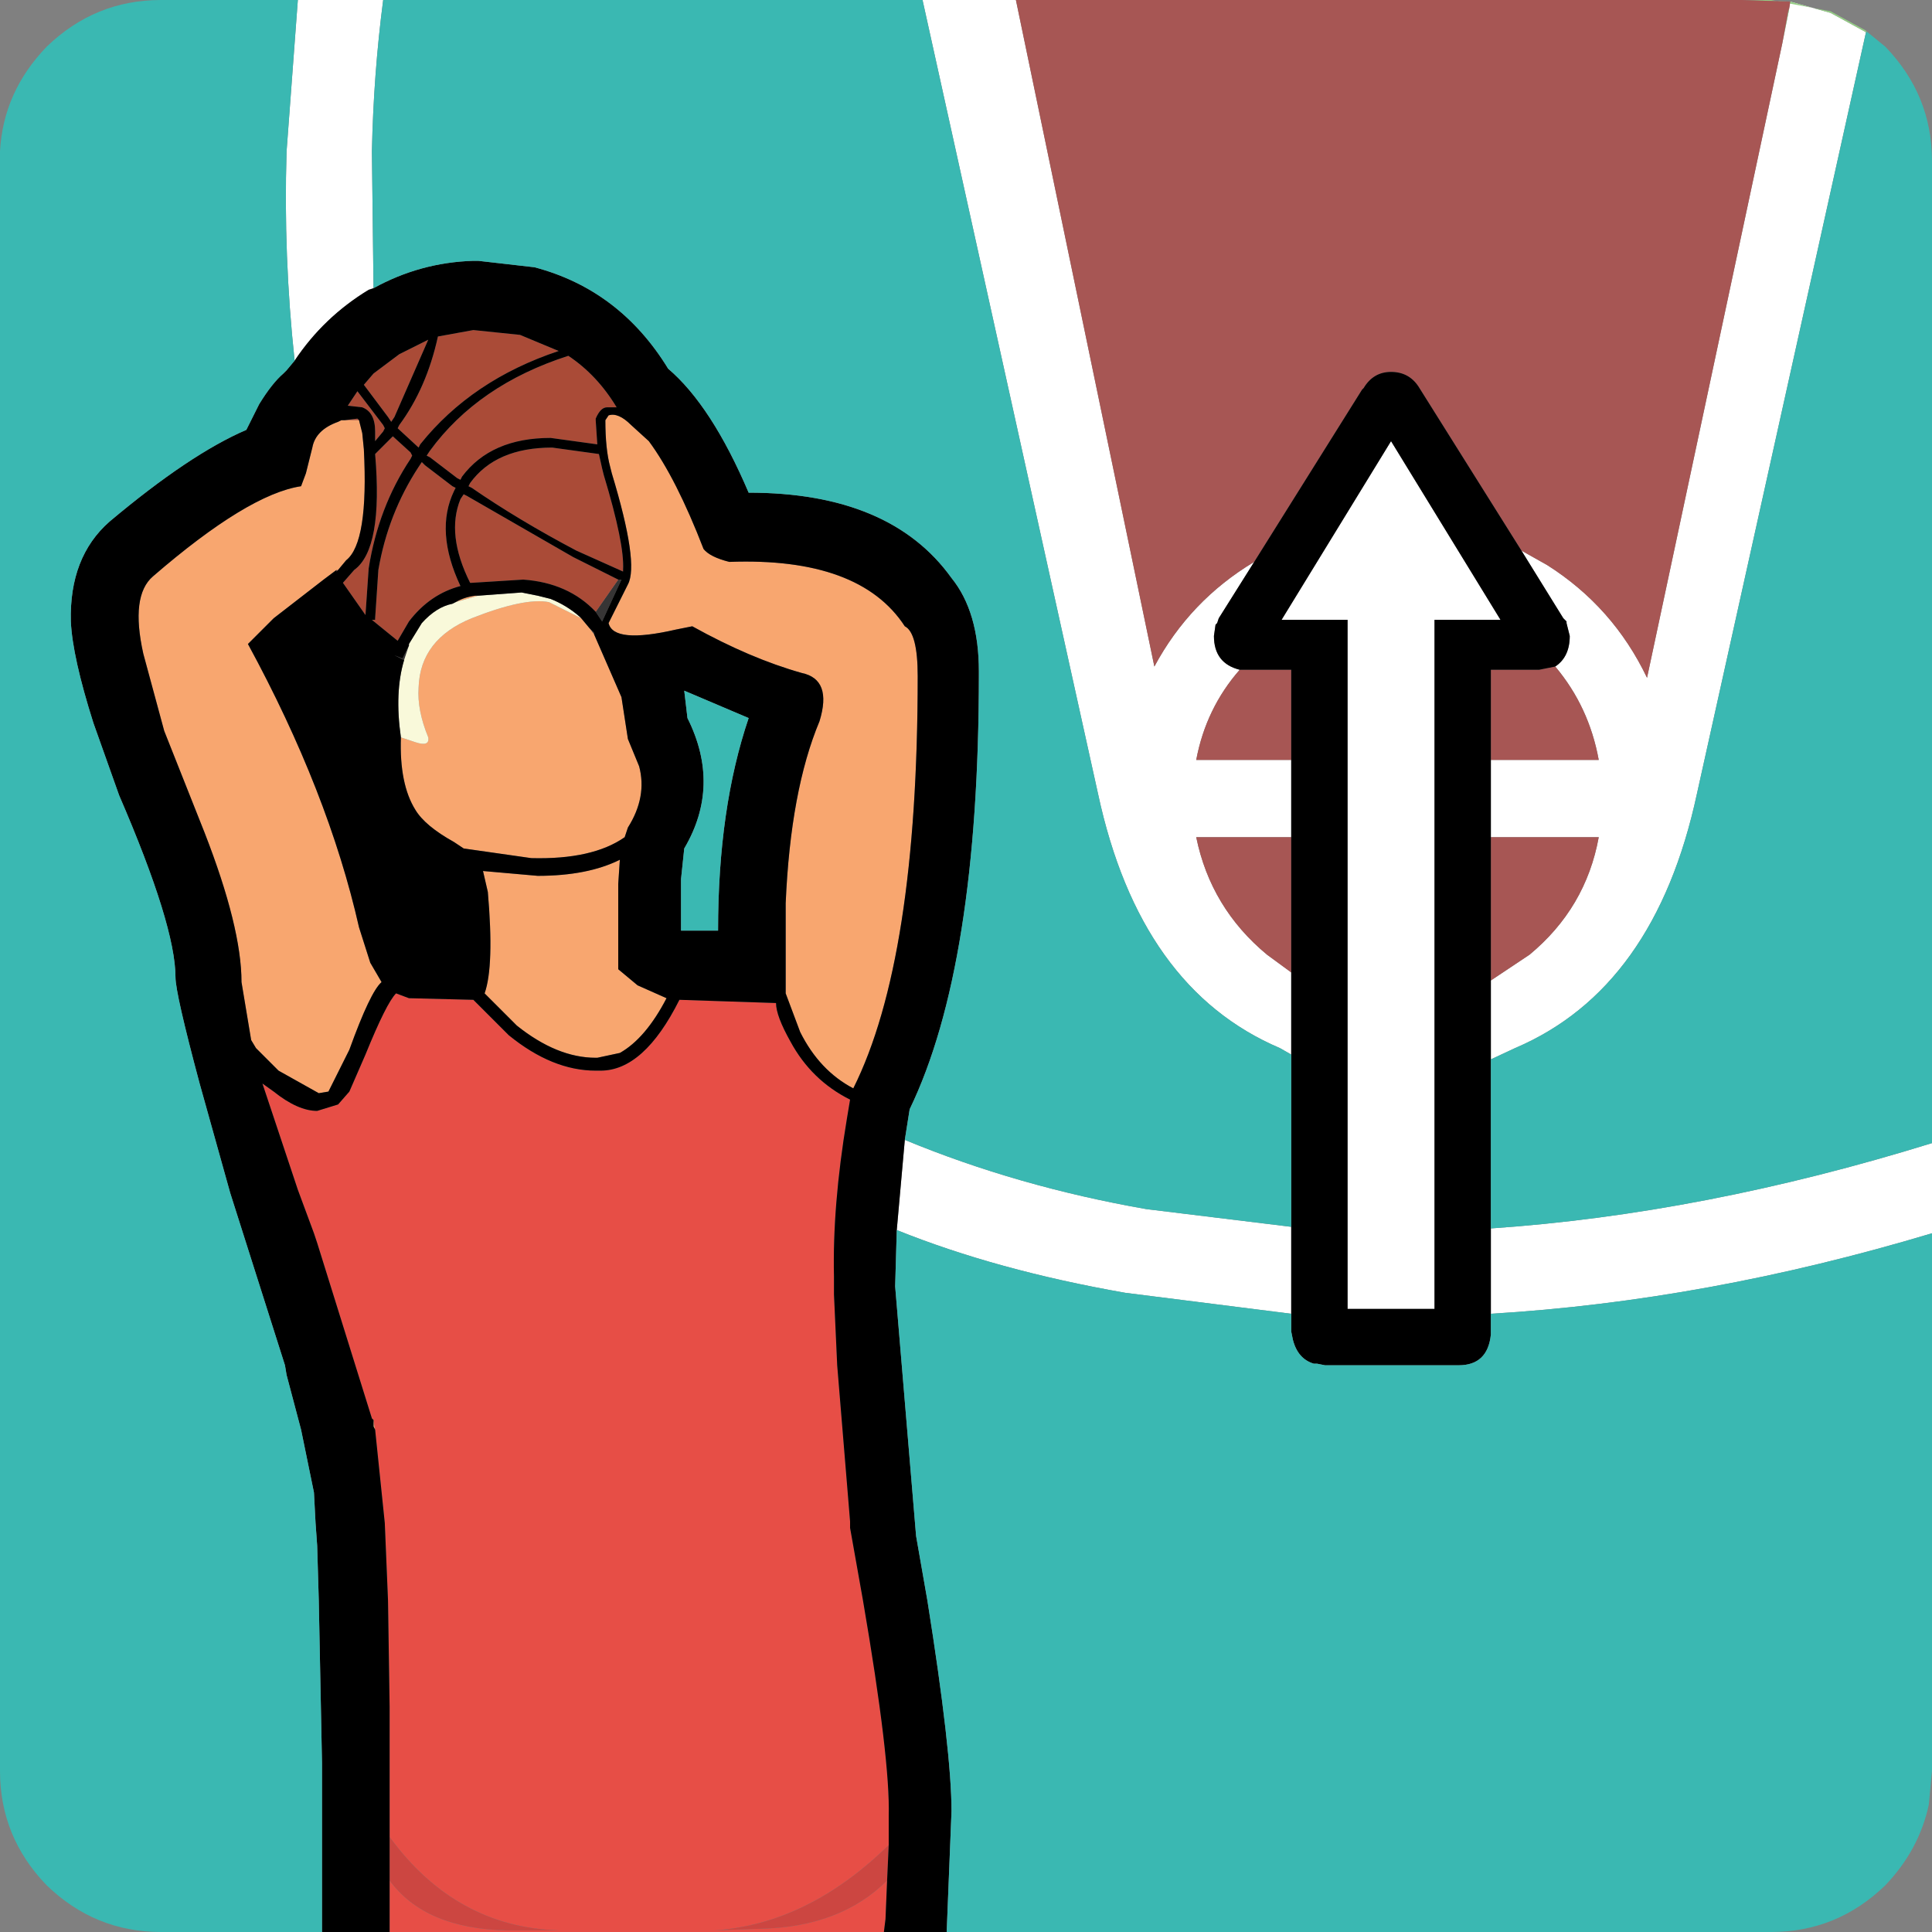
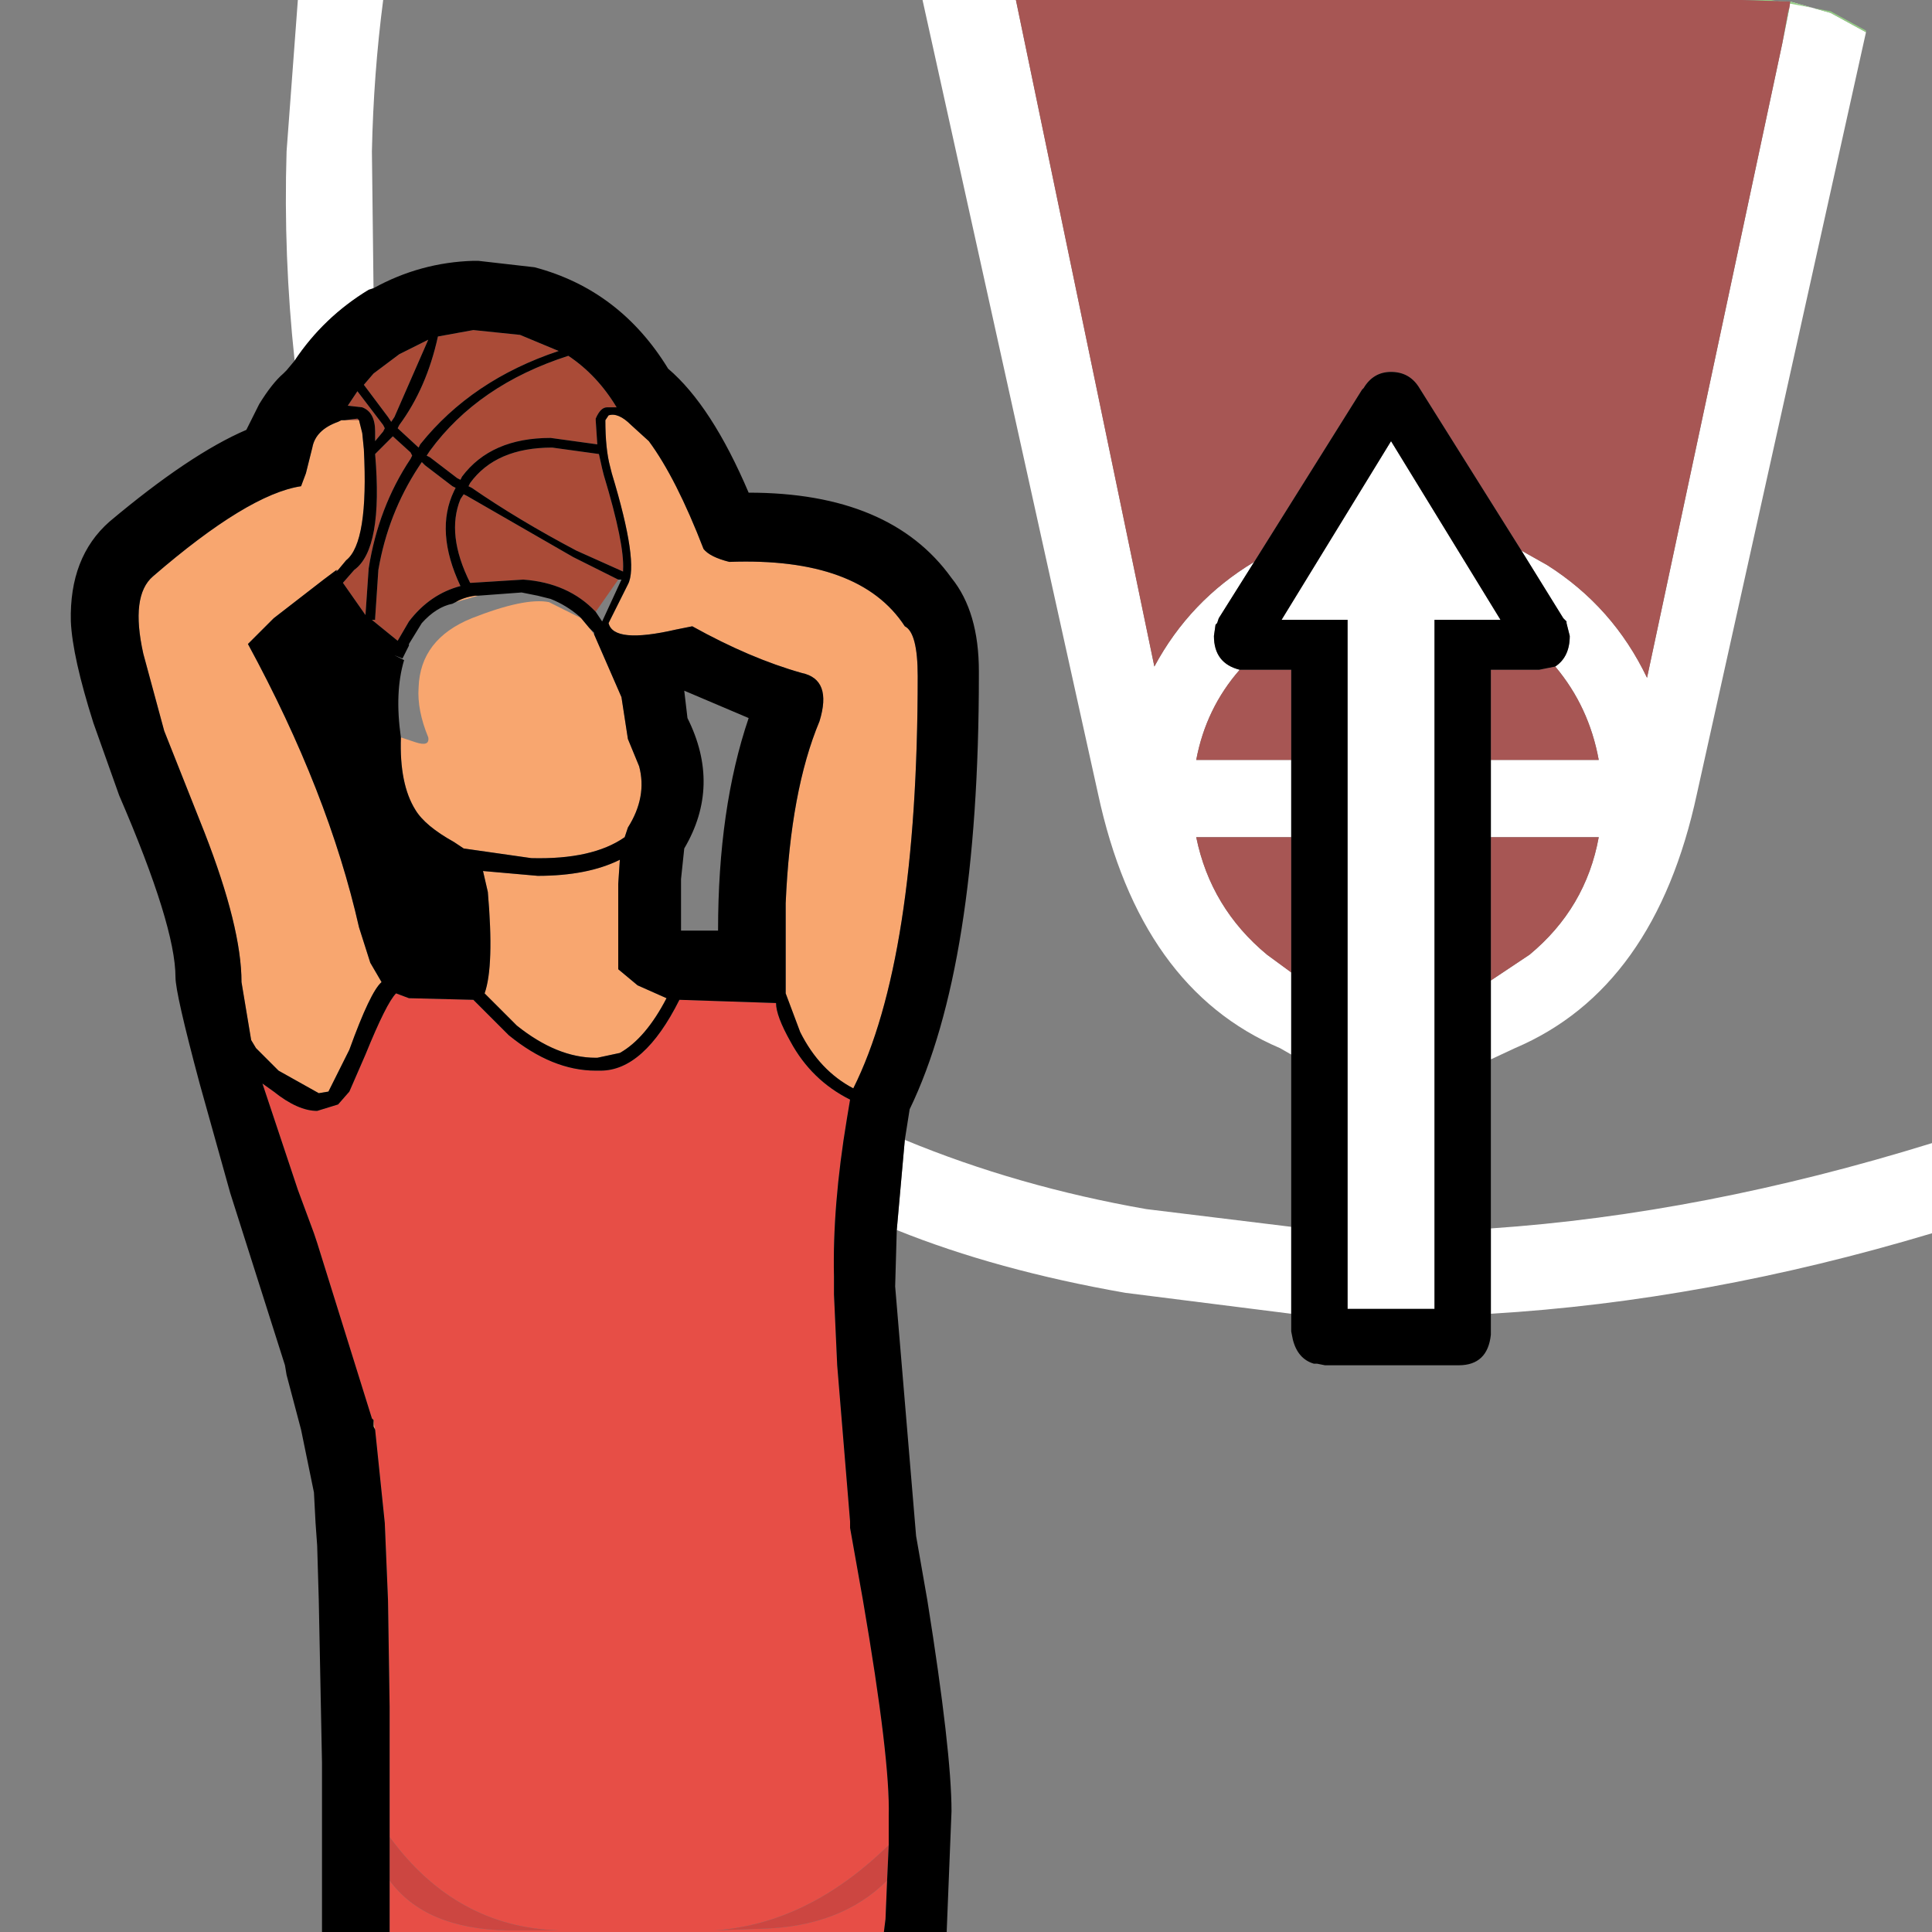
<svg xmlns="http://www.w3.org/2000/svg" version="1.1" id="Layer_1" width="60px" height="60px" xml:space="preserve">
  <rect width="100%" height="100%" fill="#808080" stroke="none" />
  <g id="357" transform="matrix(1, 0, 0, 1, -2, -2)">
    <path style="fill:#FFFFFF;fill-opacity:1" d="M54.7,26.65Q53.4 32.7 49.05 34.55L48.3 34.9L48.3 32.45L49.5 31.65Q51.25 30.2 51.65 28L48.3 28L48.3 25.6L51.65 25.6Q51.35 23.95 50.3 22.7Q50.75 22.4 50.75 21.75L50.65 21.35L50.65 21.3L50.55 21.2L49.25 19.1L50.05 19.55Q52.1 20.85 53.15 23.05L57.35 3.35L57.55 2.35L57.6 2.05L58.85 2.4L59.95 3L54.7 26.65M42.1,25.6L42.1 28L39.15 28Q39.6 30.2 41.35 31.65L42.1 32.2L42.1 34.75L41.75 34.55Q37.4 32.7 36.1 26.65L30.65 2L33.55 2L37.85 22.7Q38.95 20.65 40.95 19.45L39.85 21.2L39.8 21.35L39.75 21.4L39.7 21.75Q39.7 22.6 40.5 22.8Q39.45 24 39.15 25.6L42.1 25.6M36.95,42.15Q32.95 41.45 29.85 40.2L30.1 37.4Q33.6 38.85 37.6 39.55L42.1 40.1L42.1 42.8L36.95 42.15M48.3,42.8L48.3 40.15Q54.9 39.7 62 37.5L62 40.3Q55 42.4 48.3 42.8M41.8,21.25L45.2 15.7L48.6 21.25L46.55 21.25L46.55 42.65L43.85 42.65L43.85 21.25L41.8 21.25M13.45,11Q12.05 11.85 11.15 13.2Q10.8 9.95 10.9 6.7L11.25 2L13.9 2Q13.6 4.3 13.55 6.7L13.6 10.95L13.45 11" />
    <path style="fill:#94CD85;fill-opacity:1" d="M56.05,2L57 2L58.85 2.35L59.95 2.95L59.95 3L58.85 2.4L57.6 2.05L56.05 2M57.55,2.35L57.35 3.35L57.55 2.25L57.55 2.35" />
    <path style="fill:#A75654;fill-opacity:1" d="M56.05,2L57.6 2.05L57.55 2.35L57.55 2.25L57.35 3.35L53.15 23.05Q52.1 20.85 50.05 19.55L49.25 19.1L46.05 14Q45.75 13.55 45.2 13.55Q44.65 13.55 44.35 14.05L44.3 14.1L40.95 19.45Q38.95 20.65 37.85 22.7L33.55 2L56.05 2M48.3,22.8L49.8 22.8L50.3 22.7Q51.35 23.95 51.65 25.6L48.3 25.6L48.3 22.8M48.3,28L51.65 28Q51.25 30.2 49.5 31.65L48.3 32.45L48.3 28M39.15,25.6Q39.45 24 40.5 22.8L40.65 22.8L42.1 22.8L42.1 25.6L39.15 25.6M41.35,31.65Q39.6 30.2 39.15 28L42.1 28L42.1 32.2L41.35 31.65" />
-     <path style="fill:#373535;fill-opacity:1" d="M21.2,20L21.3 20L20.7 21.3L20.5 21L21.2 20M20.3,21.5L20.45 21.65L20.45 21.7L20.3 21.5M14.55,22.5L14.25 22.35L14.5 22.45L14.7 22.05L14.55 22.5" />
    <path style="fill:#AA4B37;fill-opacity:1" d="M20.85,14.65Q20.65 14.65 20.5 15L20.5 15.05L20.55 15.8L19.1 15.6Q17.25 15.6 16.35 16.8L16.3 16.9L16.2 16.85L15.35 16.2L15.25 16.15L15.35 16Q16.85 13.95 19.65 13.05Q20.55 13.65 21.15 14.65L20.85 14.65M20.7,16.55L20.75 16.75Q21.4 18.9 21.35 19.7L21.35 19.75L19.9 19.1Q18.1 18.15 16.65 17.15L16.55 17.1L16.6 17Q17.4 15.9 19.15 15.9L20.6 16.1L20.7 16.55M20.5,21Q19.65 20.1 18.25 20L16.65 20.1L16.6 20.1Q15.85 18.6 16.3 17.5L16.4 17.35L16.5 17.4L19.8 19.3L21.2 20L20.5 21M12.45,19.75L12.45 19.7L12.5 19.7L12.45 19.75M13.15,15.05L12.7 15.05L13.1 15L13.15 15.05M19.35,12.9Q16.65 13.8 15.05 15.8L15 15.9L14.35 15.3L14.4 15.2Q15.25 14.05 15.6 12.45L16.7 12.25L18.15 12.4L19.35 12.9M16.15,17.15L16.1 17.25Q15.5 18.5 16.3 20.2Q15.35 20.45 14.7 21.3L14.35 21.9L13.55 21.25L13.65 21.25L13.65 21.2L13.75 19.7Q14.05 17.95 15 16.5L15.1 16.35L15.2 16.45L16.05 17.1L16.15 17.15M13.25,14.65L12.8 14.6L13.1 14.15L13.9 15.2L13.95 15.3L13.9 15.4L13.65 15.7L13.65 15.4Q13.65 14.8 13.25 14.65M14.05,14.95L13.3 13.95L13.6 13.6L14.4 13L15.3 12.55L14.25 14.95L14.15 15.1L14.05 14.95M14.75,16.05L14.8 16.15L14.75 16.25Q13.75 17.75 13.45 19.65L13.35 21.1L12.65 20.1L13 19.7Q13.9 19.05 13.65 16.1L14.1 15.65L14.2 15.55L14.75 16.05" />
    <path style="fill:#F8A66F;fill-opacity:1" d="M20.9,14.9Q21.2 14.8 21.6 15.2L22.15 15.7Q23 16.85 23.85 19.05Q24.05 19.3 24.65 19.45Q28.7 19.3 30.1 21.45Q30.5 21.65 30.5 23Q30.5 31.8 28.5 35.8Q27.45 35.25 26.85 34.05L26.4 32.85L26.4 30.05Q26.55 26.55 27.45 24.4Q27.85 23.1 26.9 22.9Q25.3 22.45 23.5 21.45L23 21.55Q21.05 22 20.9 21.35L21.5 20.15Q21.85 19.5 21 16.7L20.95 16.5Q20.8 15.95 20.8 15.05L20.9 14.9M20.05,21.2L20.3 21.5L20.45 21.7L21.3 23.65L21.5 24.95L21.85 25.8Q22.1 26.75 21.5 27.7L21.4 28Q20.4 28.7 18.5 28.65L16.4 28.35L16.1 28.15Q15.2 27.65 14.9 27.15Q14.4 26.35 14.45 24.9L14.9 25.05Q15.35 25.2 15.3 24.9Q14.95 24.05 15 23.35Q15.05 21.85 16.65 21.2Q18.3 20.55 19.05 20.7L20.05 21.2M16.15,20.7Q16.4 20.55 16.75 20.5L16.85 20.5L16.15 20.7M13.15,15.05L13.25 15.45L13.3 15.95Q13.45 18.85 12.75 19.4L12.5 19.7L12.45 19.7L12.05 20L10.5 21.2L9.7 22Q12.2 26.6 13.15 30.8L13.5 31.9L13.85 32.5Q13.5 32.8 12.85 34.6L12.2 35.9L11.9 35.95L10.65 35.25L9.95 34.55L9.8 34.3L9.5 32.5Q9.5 30.8 8.35 27.85L7.1 24.7L6.45 22.3Q6.05 20.5 6.75 19.9Q9.7 17.35 11.35 17.1L11.5 16.7L11.7 15.9Q11.8 15.35 12.5 15.1L12.6 15.05L12.7 15.05L13.15 15.05M18.7,29.2Q20.25 29.2 21.25 28.7L21.2 29.45L21.2 32.1L21.8 32.6L22.7 33Q22.05 34.25 21.25 34.7L20.55 34.85L20.5 34.85Q19.3 34.85 18.05 33.85L17.05 32.85Q17.35 32 17.15 29.7L17 29.05L18.7 29.2M13.6,46.3L13.6 46.1L13.65 46.4L13.6 46.3" />
-     <path style="fill:#F9F9DA;fill-opacity:1" d="M16.85,20.5L18.2 20.4L18.7 20.5L19.1 20.6Q19.6 20.8 20 21.15L20.05 21.2L19.05 20.7Q18.3 20.55 16.65 21.2Q15.05 21.85 15 23.35Q14.95 24.05 15.3 24.9Q15.35 25.2 14.9 25.05L14.45 24.9Q14.25 23.5 14.55 22.5L14.7 22.05L14.7 22L15.1 21.35Q15.55 20.85 16.05 20.75L16.15 20.7L16.85 20.5" />
    <path style="fill:#E74E46;fill-opacity:1" d="M29.55,60.4L29.5 61.6L29.45 62L14.1 62L14.1 60.4Q15.2 61.9 17.75 61.95L19.35 61.95Q16.15 61.85 14.1 59.05L14.1 55L14.05 51.7L13.95 49.3L13.65 46.4L13.6 46.1L13.55 46.05L11.85 40.6L11.75 40.3L11.25 38.95L10.15 35.65L10.5 35.9Q11.25 36.5 11.85 36.5L12.5 36.3L12.85 35.9L13.35 34.75Q14 33.15 14.3 32.85L14.7 33L16.7 33.05L17.8 34.15Q19.15 35.25 20.5 35.25L20.65 35.25Q22 35.25 23.1 33.05L26.1 33.15Q26.1 33.55 26.55 34.35Q27.2 35.55 28.4 36.15L28.3 36.75Q27.85 39.45 27.9 41.65L27.9 42.2L28 44.4L28.4 49.25L28.4 49.45L28.8 51.7Q29.65 56.65 29.6 58.4L29.6 59.25L29.6 59.3Q27.1 61.75 24.2 61.95L25.6 61.9Q28.1 61.85 29.55 60.4" />
    <path style="fill:#CC4641;fill-opacity:1" d="M25.6,61.9L24.2 61.95Q27.1 61.75 29.6 59.3L29.55 60.4Q28.1 61.85 25.6 61.9M14.1,59.05Q16.15 61.85 19.35 61.95L17.75 61.95Q15.2 61.9 14.1 60.4L14.1 59.05" />
    <path style="fill:#000000;fill-opacity:1" d="M48.3,32.45L48.3 34.9L48.3 40.15L48.3 42.8L48.3 43.45Q48.2 44.4 47.3 44.4L43.15 44.4L42.9 44.35L42.8 44.35Q42.3 44.2 42.15 43.6L42.1 43.35L42.1 42.8L42.1 40.1L42.1 34.75L42.1 32.2L42.1 28L42.1 25.6L42.1 22.8L40.65 22.8L40.5 22.8Q39.7 22.6 39.7 21.75L39.75 21.4L39.8 21.35L39.85 21.2L40.95 19.45L44.3 14.1L44.35 14.05Q44.65 13.55 45.2 13.55Q45.75 13.55 46.05 14L49.25 19.1L50.55 21.2L50.65 21.3L50.65 21.35L50.75 21.75Q50.75 22.4 50.3 22.7L49.8 22.8L48.3 22.8L48.3 25.6L48.3 28L48.3 32.45M43.85,21.25L43.85 42.65L46.55 42.65L46.55 21.25L48.6 21.25L45.2 15.7L41.8 21.25L43.85 21.25M12,62L12 61.8L12 56.75L11.9 51.7L11.85 50L11.8 49.3L11.75 48.35L11.35 46.4L10.9 44.7L10.85 44.4L9.15 39.05L8.2 35.65Q7.45 32.85 7.45 32.35Q7.45 30.75 5.7 26.7L4.9 24.45Q4.25 22.4 4.2 21.3Q4.15 19.3 5.4 18.2Q7.9 16.1 9.65 15.35L10.05 14.55Q10.45 13.9 10.8 13.6L10.9 13.5L11.15 13.2Q12.05 11.85 13.45 11L13.6 10.95Q15.05 10.15 16.7 10.1L16.85 10.1L18.6 10.3Q21.25 11 22.75 13.45Q24.1 14.6 25.25 17.3Q29.65 17.3 31.55 19.95Q32.4 21 32.4 22.85L32.4 22.95Q32.4 32 30.25 36.45L30.1 37.4L29.85 40.2L29.8 41.95L30.45 49.7L30.8 51.7Q31.55 56.4 31.55 58.25L31.4 62L29.45 62L29.5 61.6L29.55 60.4L29.6 59.3L29.6 59.25L29.6 58.4Q29.65 56.65 28.8 51.7L28.4 49.45L28.4 49.25L28 44.4L27.9 42.2L27.9 41.65Q27.85 39.45 28.3 36.75L28.4 36.15Q27.2 35.55 26.55 34.35Q26.1 33.55 26.1 33.15L23.1 33.05Q22 35.25 20.65 35.25L20.5 35.25Q19.15 35.25 17.8 34.15L16.7 33.05L14.7 33L14.3 32.85Q14 33.15 13.35 34.75L12.85 35.9L12.5 36.3L11.85 36.5Q11.25 36.5 10.5 35.9L10.15 35.65L11.25 38.95L11.75 40.3L11.85 40.6L13.55 46.05L13.6 46.1L13.6 46.3L13.65 46.4L13.95 49.3L14.05 51.7L14.1 55L14.1 59.05L14.1 60.4L14.1 62L12 62M20.8,15.05Q20.8 15.95 20.95 16.5L21 16.7Q21.85 19.5 21.5 20.15L20.9 21.35Q21.05 22 23 21.55L23.5 21.45Q25.3 22.45 26.9 22.9Q27.85 23.1 27.45 24.4Q26.55 26.55 26.4 30.05L26.4 32.85L26.85 34.05Q27.45 35.25 28.5 35.8Q30.5 31.8 30.5 23Q30.5 21.65 30.1 21.45Q28.7 19.3 24.65 19.45Q24.05 19.3 23.85 19.05Q23 16.85 22.15 15.7L21.6 15.2Q21.2 14.8 20.9 14.9L20.8 15.05M21.15,14.65Q20.55 13.65 19.65 13.05Q16.85 13.95 15.35 16L15.25 16.15L15.35 16.2L16.2 16.85L16.3 16.9L16.35 16.8Q17.25 15.6 19.1 15.6L20.55 15.8L20.5 15.05L20.5 15Q20.65 14.65 20.85 14.65L21.15 14.65M20.6,16.1L19.15 15.9Q17.4 15.9 16.6 17L16.55 17.1L16.65 17.15Q18.1 18.15 19.9 19.1L21.35 19.75L21.35 19.7Q21.4 18.9 20.75 16.75L20.7 16.55L20.6 16.1M19.8,19.3L16.5 17.4L16.4 17.35L16.3 17.5Q15.85 18.6 16.6 20.1L16.65 20.1L18.25 20Q19.65 20.1 20.5 21L20.7 21.3L21.3 20L21.2 20L19.8 19.3M20.05,21.2L20 21.15Q19.6 20.8 19.1 20.6L18.7 20.5L18.2 20.4L16.85 20.5L16.75 20.5Q16.4 20.55 16.15 20.7L16.05 20.75Q15.55 20.85 15.1 21.35L14.7 22L14.7 22.05L14.5 22.45L14.25 22.35L14.55 22.5Q14.25 23.5 14.45 24.9Q14.4 26.35 14.9 27.15Q15.2 27.65 16.1 28.15L16.4 28.35L18.5 28.65Q20.4 28.7 21.4 28L21.5 27.7Q22.1 26.75 21.85 25.8L21.5 24.95L21.3 23.65L20.45 21.7L20.45 21.65L20.3 21.5L20.05 21.2M23.25,23.45L23.35 24.3Q24.4 26.4 23.25 28.35L23.15 29.3L23.15 30.9L24.3 30.9Q24.3 27.1 25.25 24.3L23.25 23.45M12.5,19.7L12.75 19.4Q13.45 18.85 13.3 15.95L13.25 15.45L13.15 15.05L13.1 15L12.7 15.05L12.6 15.05L12.5 15.1Q11.8 15.35 11.7 15.9L11.5 16.7L11.35 17.1Q9.7 17.35 6.75 19.9Q6.05 20.5 6.45 22.3L7.1 24.7L8.35 27.85Q9.5 30.8 9.5 32.5L9.8 34.3L9.95 34.55L10.65 35.25L11.9 35.95L12.2 35.9L12.85 34.6Q13.5 32.8 13.85 32.5L13.5 31.9L13.15 30.8Q12.2 26.6 9.7 22L10.5 21.2L12.05 20L12.45 19.7L12.45 19.75L12.5 19.7M18.15,12.4L16.7 12.25L15.6 12.45Q15.25 14.05 14.4 15.2L14.35 15.3L15 15.9L15.05 15.8Q16.65 13.8 19.35 12.9L18.15 12.4M16.05,17.1L15.2 16.45L15.1 16.35L15 16.5Q14.05 17.95 13.75 19.7L13.65 21.2L13.65 21.25L13.55 21.25L14.35 21.9L14.7 21.3Q15.35 20.45 16.3 20.2Q15.5 18.5 16.1 17.25L16.15 17.15L16.05 17.1M13.65,15.4L13.65 15.7L13.9 15.4L13.95 15.3L13.9 15.2L13.1 14.15L12.8 14.6L13.25 14.65Q13.65 14.8 13.65 15.4M14.15,15.1L14.25 14.95L15.3 12.55L14.4 13L13.6 13.6L13.3 13.95L14.05 14.95L14.15 15.1M14.2,15.55L14.1 15.65L13.65 16.1Q13.9 19.05 13 19.7L12.65 20.1L13.35 21.1L13.45 19.65Q13.75 17.75 14.75 16.25L14.8 16.15L14.75 16.05L14.2 15.55M17,29.05L17.15 29.7Q17.35 32 17.05 32.85L18.05 33.85Q19.3 34.85 20.5 34.85L20.55 34.85L21.25 34.7Q22.05 34.25 22.7 33L21.8 32.6L21.2 32.1L21.2 29.45L21.25 28.7Q20.25 29.2 18.7 29.2L17 29.05" />
-     <path style="fill:#7FB883;fill-opacity:1" d="M59.95,2.95L60 3L59.95 3L59.95 2.95" />
-     <path style="fill:#3AB8B2;fill-opacity:1" d="M48.3,40.15L48.3 34.9L49.05 34.55Q53.4 32.7 54.7 26.65L59.95 3L60 3L60.55 3.45Q62 4.95 62 7L62 37.5Q54.9 39.7 48.3 40.15M37.6,39.55Q33.6 38.85 30.1 37.4L30.25 36.45Q32.4 32 32.4 22.95L32.4 22.85Q32.4 21 31.55 19.95Q29.65 17.3 25.25 17.3Q24.1 14.6 22.75 13.45Q21.25 11 18.6 10.3L16.85 10.1L16.7 10.1Q15.05 10.15 13.6 10.95L13.55 6.7Q13.6 4.3 13.9 2L30.65 2L36.1 26.65Q37.4 32.7 41.75 34.55L42.1 34.75L42.1 40.1L37.6 39.55M62,57L61.9 58.05Q61.6 59.45 60.55 60.55Q59.05 62 57 62L31.4 62L31.55 58.25Q31.55 56.4 30.8 51.7L30.45 49.7L29.8 41.95L29.85 40.2Q32.95 41.45 36.95 42.15L42.1 42.8L42.1 43.35L42.15 43.6Q42.3 44.2 42.8 44.35L42.9 44.35L43.15 44.4L47.3 44.4Q48.2 44.4 48.3 43.45L48.3 42.8Q55 42.4 62 40.3L62 57M25.25,24.3Q24.3 27.1 24.3 30.9L23.15 30.9L23.15 29.3L23.25 28.35Q24.4 26.4 23.35 24.3L23.25 23.45L25.25 24.3M10.9,13.5L10.8 13.6Q10.45 13.9 10.05 14.55L9.65 15.35Q7.9 16.1 5.4 18.2Q4.15 19.3 4.2 21.3Q4.25 22.4 4.9 24.45L5.7 26.7Q7.45 30.75 7.45 32.35Q7.45 32.85 8.2 35.65L9.15 39.05L10.85 44.4L10.9 44.7L11.35 46.4L11.75 48.35L11.8 49.3L11.85 50L11.9 51.7L12 56.75L12 61.8L12 62L7 62Q4.95 62 3.45 60.55Q2 59.05 2 57L2 7L2 6.7Q2.1 4.85 3.45 3.45Q4.95 2 7 2L11.25 2L10.9 6.7Q10.8 9.95 11.15 13.2L10.9 13.5" />
  </g>
</svg>